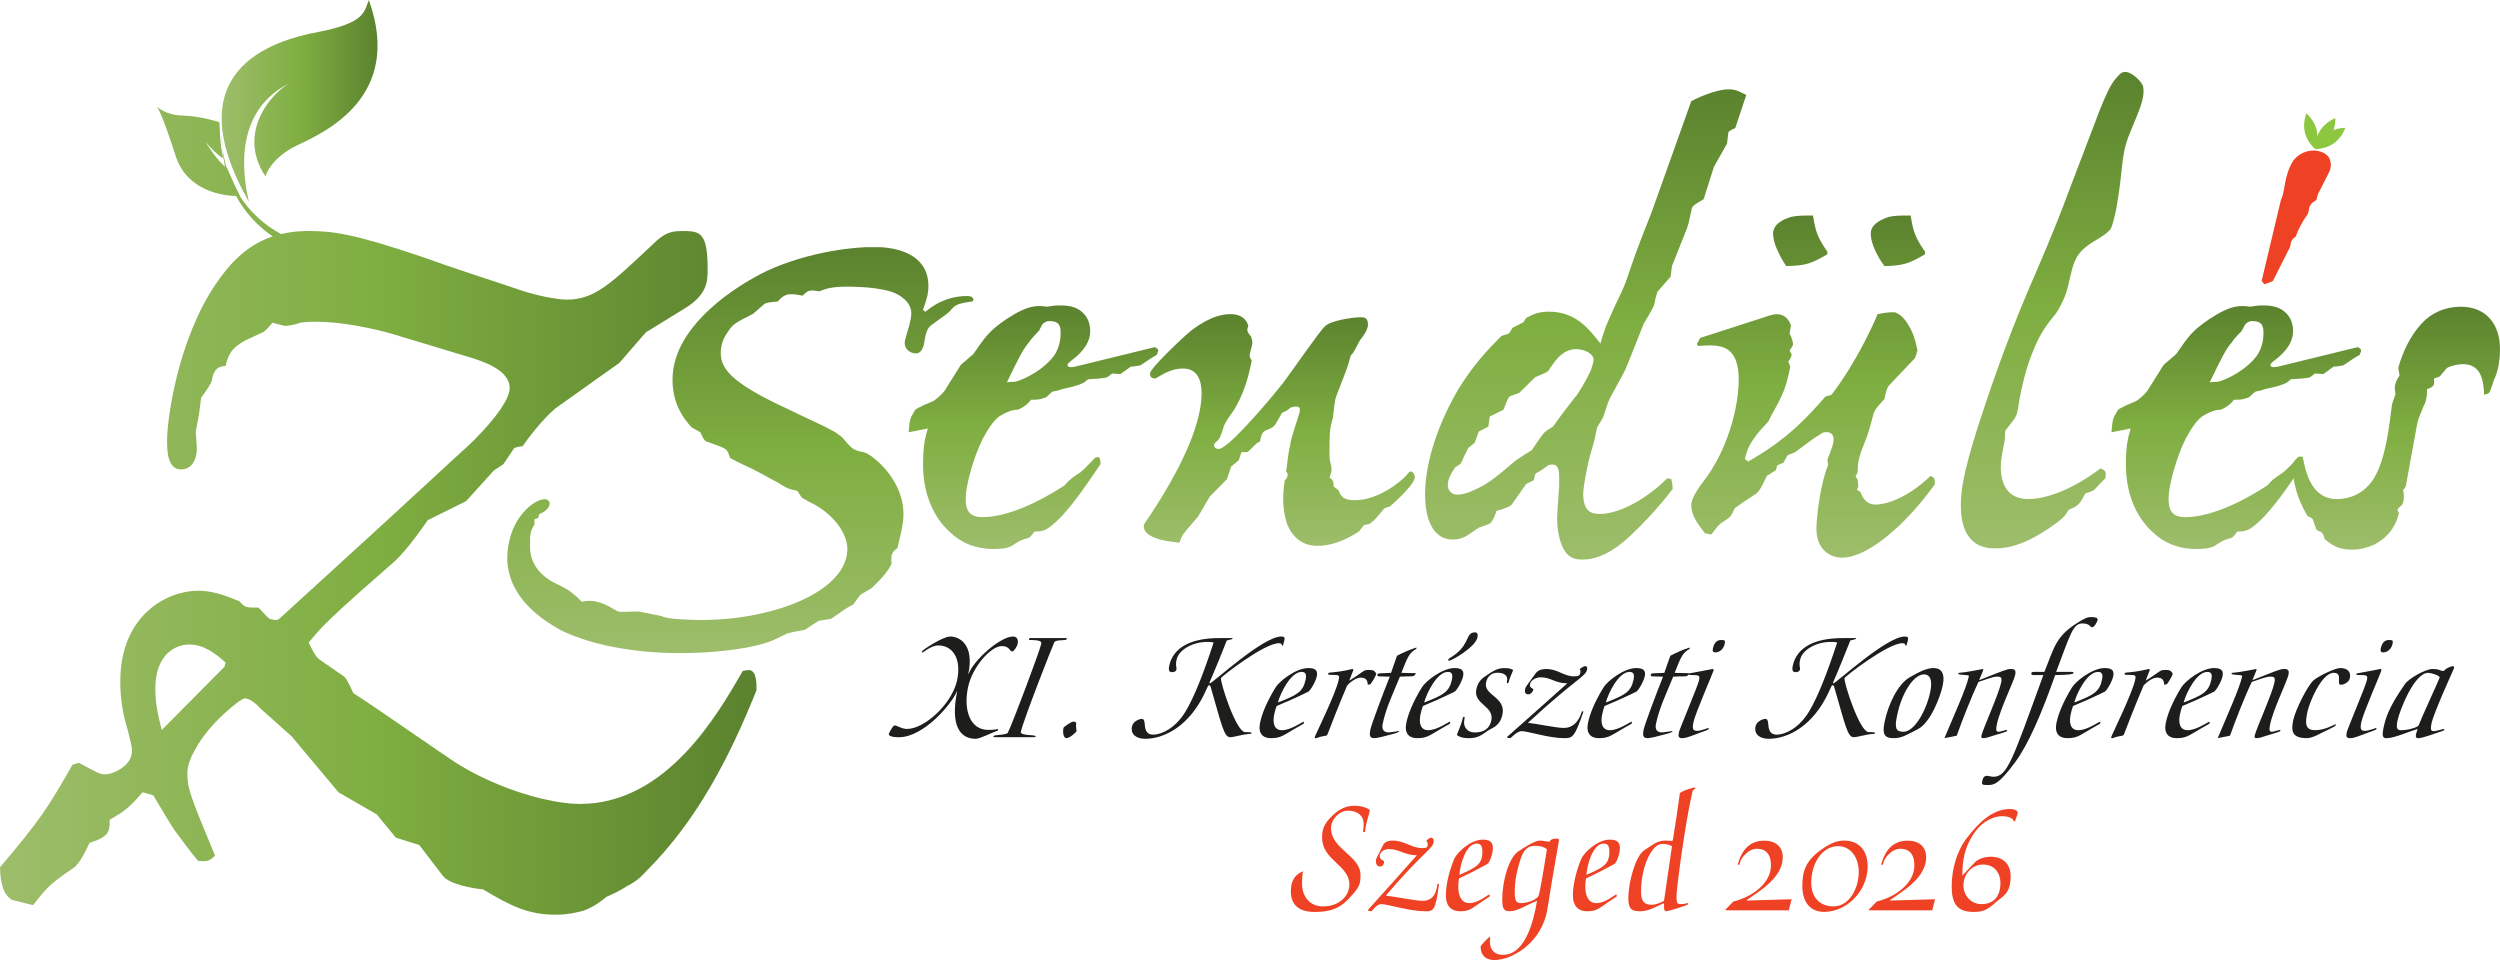
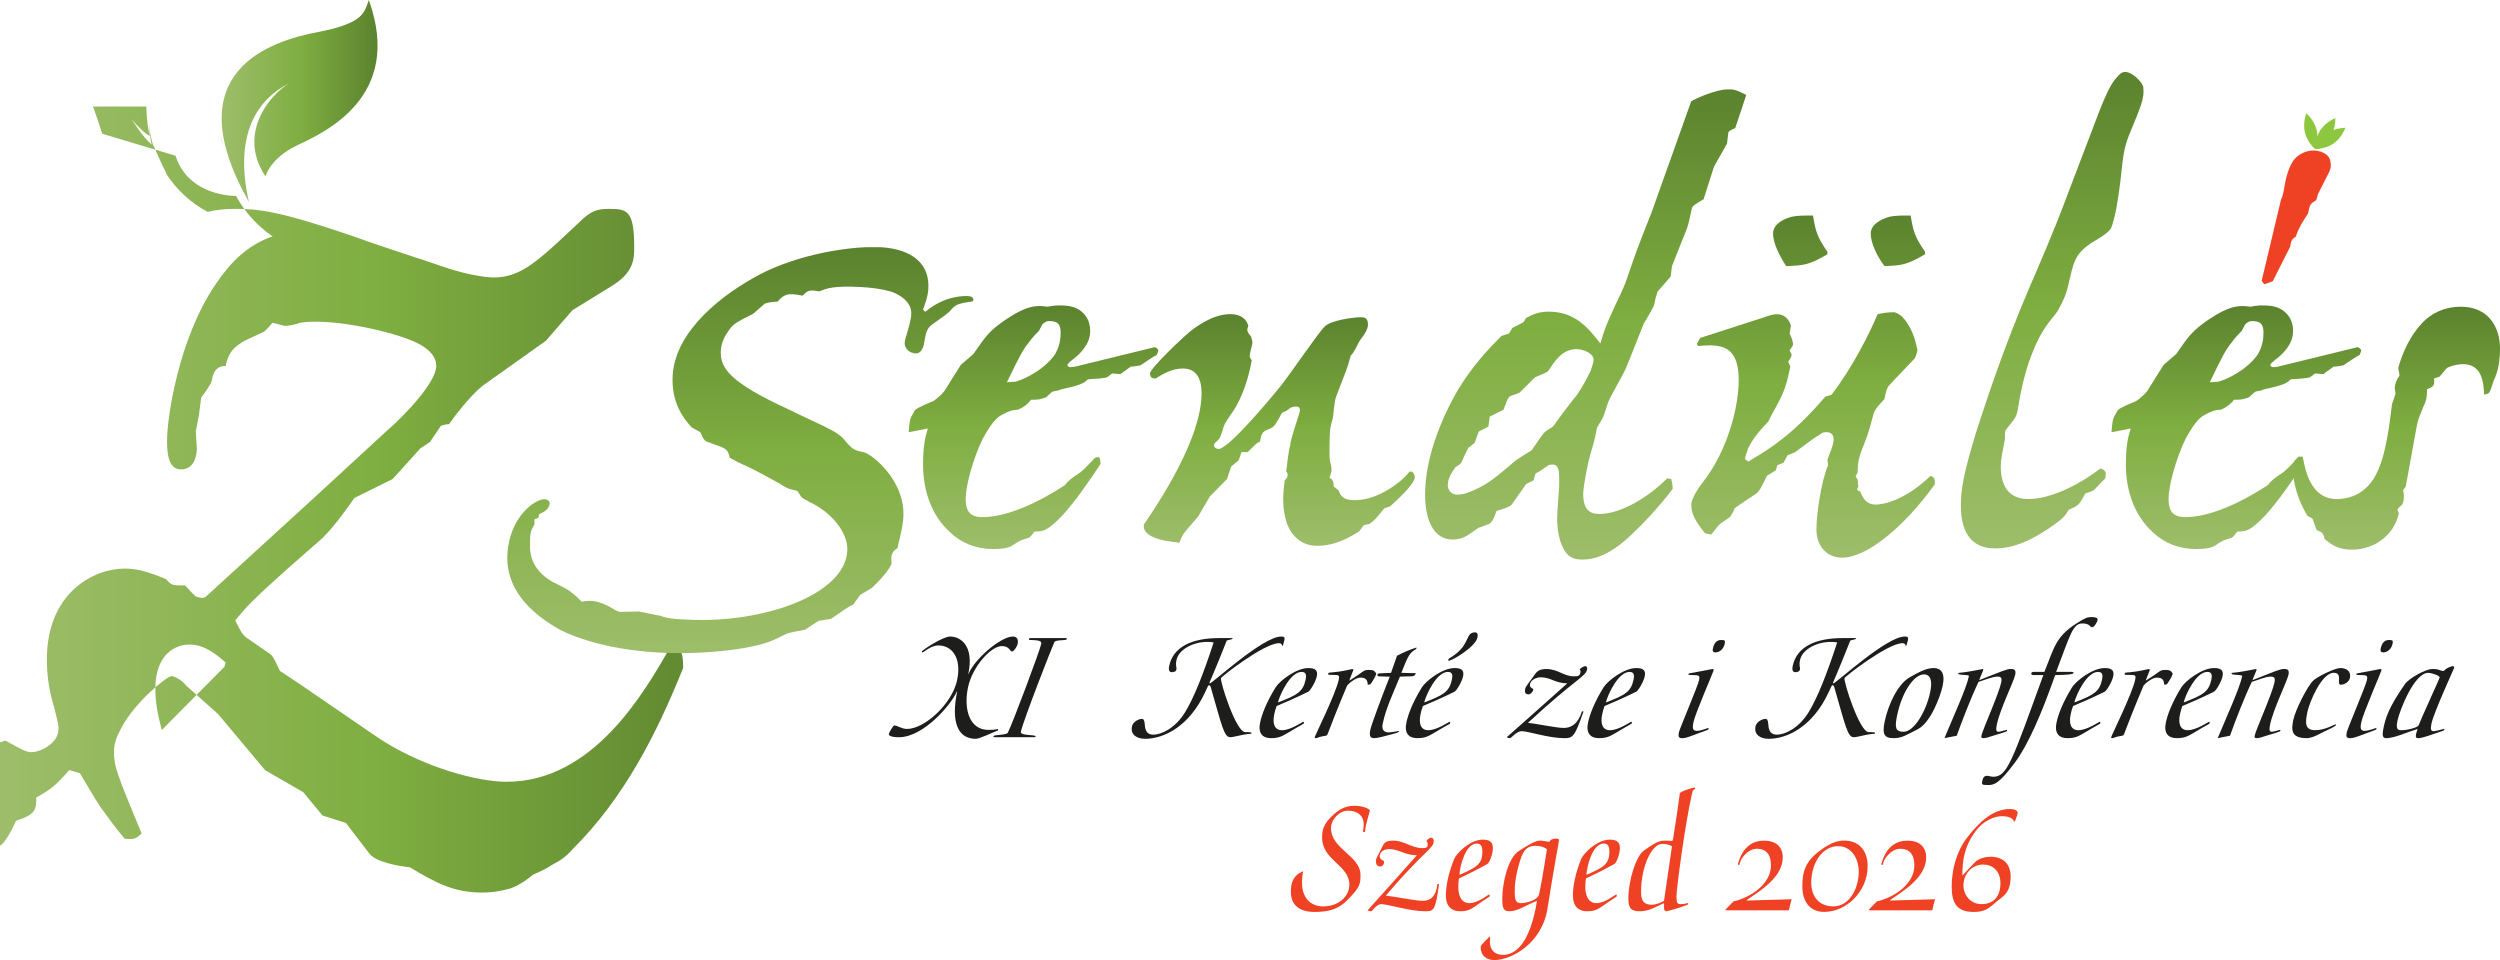
<svg xmlns="http://www.w3.org/2000/svg" xmlns:xlink="http://www.w3.org/1999/xlink" viewBox="0 0 1041.2 399.87">
  <defs>
    <style>.cls-1{fill:none;}.cls-2{fill:url(#linear-gradient-8);}.cls-3{fill:url(#linear-gradient-7);}.cls-4{fill:url(#linear-gradient-5);}.cls-5{fill:url(#linear-gradient-6);}.cls-6{fill:url(#linear-gradient-9);}.cls-7{fill:url(#linear-gradient-4);}.cls-8{fill:url(#linear-gradient-3);}.cls-9{fill:url(#linear-gradient-2);}.cls-10{fill:url(#linear-gradient);}.cls-11{fill:#1d1d1b;}.cls-12{isolation:isolate;}.cls-13{fill:#8dc63f;}.cls-14{clip-path:url(#clippath-11);}.cls-15{clip-path:url(#clippath-16);}.cls-16{clip-path:url(#clippath-10);}.cls-17{clip-path:url(#clippath-15);}.cls-18{clip-path:url(#clippath-13);}.cls-19{clip-path:url(#clippath-14);}.cls-20{clip-path:url(#clippath-12);}.cls-21{mix-blend-mode:multiply;}.cls-22{clip-path:url(#clippath-1);}.cls-23{clip-path:url(#clippath-3);}.cls-24{clip-path:url(#clippath-4);}.cls-25{clip-path:url(#clippath-2);}.cls-26{clip-path:url(#clippath-7);}.cls-27{clip-path:url(#clippath-6);}.cls-28{clip-path:url(#clippath-9);}.cls-29{clip-path:url(#clippath-8);}.cls-30{clip-path:url(#clippath-5);}.cls-31{fill:url(#linear-gradient-10);}.cls-32{fill:url(#linear-gradient-11);}.cls-33{clip-path:url(#clippath);}.cls-34{fill:#ef4123;}</style>
    <clipPath id="clippath">
      <rect class="cls-1" x="959.62" y="47.2" width="5.56" height="14.92" />
    </clipPath>
    <clipPath id="clippath-1">
      <rect class="cls-1" x="959.62" y="47.2" width="5.56" height="14.92" />
    </clipPath>
    <clipPath id="clippath-2">
      <rect class="cls-1" x="964.23" y="49.2" width="8.39" height="12.9" />
    </clipPath>
    <clipPath id="clippath-3">
      <rect class="cls-1" x="964.23" y="49.2" width="8.39" height="12.9" />
    </clipPath>
    <clipPath id="clippath-4">
      <rect class="cls-1" x="964.23" y="53.23" width="12.57" height="8.87" />
    </clipPath>
    <clipPath id="clippath-5">
      <rect class="cls-1" x="964.23" y="53.23" width="12.57" height="8.87" />
    </clipPath>
    <clipPath id="clippath-6">
      <path class="cls-1" d="M92.32,56.57c0,1.53.09,3.05.25,4.55-.03-.67-.06-1.33-.06-2l-.19-2.56Z" />
    </clipPath>
    <linearGradient id="linear-gradient" x1="-969.27" y1="-1833.9" x2="-963.43" y2="-1833.9" gradientTransform="translate(134.8 -21.53) scale(.04 -.04)" gradientUnits="userSpaceOnUse">
      <stop offset="0" stop-color="#9dbd6a" />
      <stop offset=".01" stop-color="#9dbd6a" />
      <stop offset=".5" stop-color="#7fae41" />
      <stop offset="1" stop-color="#5b822e" />
    </linearGradient>
    <clipPath id="clippath-7">
      <path class="cls-1" d="M132.43,13.33c-19.59,3.75-59.72,16.22-28.77,70.73-.97-4.95-9.15-36.03,16.53-49.24-9.47,5.96-20.77,22.04-9.63,38.64,0,0,1.94-7.58,13.21-12.94,11.26-5.34,44.4-20.07,29.84-60.51-1.96,4.95-1.6,9.57-21.19,13.33" />
    </clipPath>
    <linearGradient id="linear-gradient-2" x1="87.99" y1="753.28" x2="93.83" y2="753.28" gradientTransform="translate(-886.61 8422.43) scale(11.13 -11.13)" xlink:href="#linear-gradient" />
    <clipPath id="clippath-8">
-       <path class="cls-1" d="M64.7,286.9c0-14.95,8.86-18.46,14.18-18.46,6.2,0,11.08,3.95,15.06,7.48l-.44,1.75-26.14,26.37c-1.77-7.03-2.66-11.42-2.66-17.13M73.12,64.87c4.79,14.96,20.16,16.63,25.2,16.77,3.67,6.75,8.91,12.51,15.22,16.8-10.06,3.41-17.37,10.48-23.58,19.71-15.95,23.3-20.38,56.69-20.38,65.04,0,3.95,0,12.31,5.76,12.31,6.2,0,6.65-7.04,6.65-8.79l-.45-7.04,1.34-7.03.89-7.03q3.98-5.28,4.42-7.03c.44-2.63,1.33-6.15,5.76-6.15,1.34-6.15,3.55-7.91,7.98-10.55,2.66-1.32,4.87-2.19,7.54-3.51.44,0,2.21-1.75,3.98-3.95,5.32,1.31,4.87,1.31,5.32,1.31.89,0,3.99-.43,6.2-1.31,3.1-.44,4.88-.44,6.65-.44,10.19,0,23.48,2.64,32.35,5.27l30.58,9.23c5.76,1.75,17.72,5.26,17.72,13.18,0,7.03-14.18,21.53-20.38,26.79l-31.02,28.58-44.75,40.86c-.89.44-1.77.44-3.1,0-.88,0-1.33-.44-5.32-4.83-5.32,0-5.76,0-7.97-2.64-7.53-3.08-11.97-4.39-17.29-4.39-12.85,0-32.34,10.11-32.34,37.79,0,4.83.44,11.86,3.1,20.21.89,3.51,1.77,7.03,1.77,8.35,0,3.97-2.22,6.16-4.87,7.92-2.66,1.75-5.32,2.19-6.21,2.19-2.21,0-3.1-.45-11.08-4.84l-2.66.89c-9.75,17.14-13.29,22.85-30.13,42.62,0,3.52.44,5.71.89,7.47.89,3.51,2.22,4.83,3.99,6.15l8.87,2.19c6.2-7.9,7.09-8.79,17.27-15.82,2.22-1.76,4.88-7.03,6.21-10.1,8.42-2.64,8.42-4.84,8.42-9.67,6.2-3.51,7.98-4.83,13.74-11.43l4.44,1.31c3.99,6.6,6.2,10.55,8.86,14.51,2.66,3.51,5.32,7.46,9.75,12.75,3.99.43,4.87,0,7.09-2.19-10.19-24.62-11.52-27.7-11.52-34.29,0-3.06,1.33-6.58,3.1-9.66,5.77-10.98,19.06-21.53,20.83-21.53s4.87,2.19,6.21,3.96l13.29,11.87,19.5,23.29,15.94,9.22,7.98,9.68,9.75,3.08,9.75,12.75c2.66,3.51,11.96,5.27,16.84,5.71,11.53,7.02,19.06,10.55,30.14,10.55,4.86,0,8.85-.88,11.96-1.76,4.43-1.76,7.1-3.95,9.31-5.71,3.1-1.32,5.75-2.63,8.42-4.39,2.66-1.32,5.32-3.08,7.97-6.16,21.27-21.09,35.01-47.89,46.09-75.58,0-8.79-2.22-8.79-5.77-7.91-10.18,17.57-31.46,55.37-67.79,55.37-11.96,0-33.24-5.72-50.96-16.7-6.21-3.95-36.34-25.05-43.43-29.44-.89-1.75-2.66-6.15-3.99-7.02l-10.19-7.04c-1.77-1.32-3.1-4.39-4.44-7.03,2.22-2.64,4.44-5.28,7.1-7.91,7.97-7.9,21.27-19.34,29.24-26.37,5.31-5.26,10.19-12.29,13.29-16.69l15.95-7.9,11.52-12.75,3.99-2.63,4.44-6.59c.44-.45,2.66-.88,3.54-.88,1.77-2.64,8.42-11.42,13.74-15.82l26.58-18.9,11.08-12.75,16.4-10.1c9.3-5.71,9.3-11.42,9.3-16.25,0-15.39-3.1-15.83-10.63-15.83-4.88,0-7.53.88-12.4,5.71-16.84,15.82-23.93,22.85-35.46,22.85-4.44,0-12.85-1.77-18.16-3.51-14.18-4.84-28.36-9.23-41.65-14.08-29.69-10.1-38.12-10.98-48.31-10.98-4.02,0-7.67.46-11.05,1.26-7.03-3.74-12.92-9.2-17.19-15.8.08,0,.13,0,.13,0-2.21-4.31-4.24-8.99-5.35-11.5-.08-.06-.16-.12-.23-.19-.88-2.84-1.48-5.79-1.8-8.82.13,2.84.53,5.6,1.14,8.29-3.53-3.05-6.79-8.12-8.26-10.5,1.73,2.25,5.67,6.17,7.49,6.91-1.49-5.04-1.55-14.95-1.55-14.95,0,0-8.02-2.64-15.29-2.78-7.28-.13-10.76-3.71-10.76-3.71,0,0,2.02,2.51,7.77,20.5" />
+       <path class="cls-1" d="M64.7,286.9c0-14.95,8.86-18.46,14.18-18.46,6.2,0,11.08,3.95,15.06,7.48l-.44,1.75-26.14,26.37c-1.77-7.03-2.66-11.42-2.66-17.13M73.12,64.87c4.79,14.96,20.16,16.63,25.2,16.77,3.67,6.75,8.91,12.51,15.22,16.8-10.06,3.41-17.37,10.48-23.58,19.71-15.95,23.3-20.38,56.69-20.38,65.04,0,3.95,0,12.31,5.76,12.31,6.2,0,6.65-7.04,6.65-8.79l-.45-7.04,1.34-7.03.89-7.03q3.98-5.28,4.42-7.03c.44-2.63,1.33-6.15,5.76-6.15,1.34-6.15,3.55-7.91,7.98-10.55,2.66-1.32,4.87-2.19,7.54-3.51.44,0,2.21-1.75,3.98-3.95,5.32,1.31,4.87,1.31,5.32,1.31.89,0,3.99-.43,6.2-1.31,3.1-.44,4.88-.44,6.65-.44,10.19,0,23.48,2.64,32.35,5.27c5.76,1.75,17.72,5.26,17.72,13.18,0,7.03-14.18,21.53-20.38,26.79l-31.02,28.58-44.75,40.86c-.89.44-1.77.44-3.1,0-.88,0-1.33-.44-5.32-4.83-5.32,0-5.76,0-7.97-2.64-7.53-3.08-11.97-4.39-17.29-4.39-12.85,0-32.34,10.11-32.34,37.79,0,4.83.44,11.86,3.1,20.21.89,3.51,1.77,7.03,1.77,8.35,0,3.97-2.22,6.16-4.87,7.92-2.66,1.75-5.32,2.19-6.21,2.19-2.21,0-3.1-.45-11.08-4.84l-2.66.89c-9.75,17.14-13.29,22.85-30.13,42.62,0,3.52.44,5.71.89,7.47.89,3.51,2.22,4.83,3.99,6.15l8.87,2.19c6.2-7.9,7.09-8.79,17.27-15.82,2.22-1.76,4.88-7.03,6.21-10.1,8.42-2.64,8.42-4.84,8.42-9.67,6.2-3.51,7.98-4.83,13.74-11.43l4.44,1.31c3.99,6.6,6.2,10.55,8.86,14.51,2.66,3.51,5.32,7.46,9.75,12.75,3.99.43,4.87,0,7.09-2.19-10.19-24.62-11.52-27.7-11.52-34.29,0-3.06,1.33-6.58,3.1-9.66,5.77-10.98,19.06-21.53,20.83-21.53s4.87,2.19,6.21,3.96l13.29,11.87,19.5,23.29,15.94,9.22,7.98,9.68,9.75,3.08,9.75,12.75c2.66,3.51,11.96,5.27,16.84,5.71,11.53,7.02,19.06,10.55,30.14,10.55,4.86,0,8.85-.88,11.96-1.76,4.43-1.76,7.1-3.95,9.31-5.71,3.1-1.32,5.75-2.63,8.42-4.39,2.66-1.32,5.32-3.08,7.97-6.16,21.27-21.09,35.01-47.89,46.09-75.58,0-8.79-2.22-8.79-5.77-7.91-10.18,17.57-31.46,55.37-67.79,55.37-11.96,0-33.24-5.72-50.96-16.7-6.21-3.95-36.34-25.05-43.43-29.44-.89-1.75-2.66-6.15-3.99-7.02l-10.19-7.04c-1.77-1.32-3.1-4.39-4.44-7.03,2.22-2.64,4.44-5.28,7.1-7.91,7.97-7.9,21.27-19.34,29.24-26.37,5.31-5.26,10.19-12.29,13.29-16.69l15.95-7.9,11.52-12.75,3.99-2.63,4.44-6.59c.44-.45,2.66-.88,3.54-.88,1.77-2.64,8.42-11.42,13.74-15.82l26.58-18.9,11.08-12.75,16.4-10.1c9.3-5.71,9.3-11.42,9.3-16.25,0-15.39-3.1-15.83-10.63-15.83-4.88,0-7.53.88-12.4,5.71-16.84,15.82-23.93,22.85-35.46,22.85-4.44,0-12.85-1.77-18.16-3.51-14.18-4.84-28.36-9.23-41.65-14.08-29.69-10.1-38.12-10.98-48.31-10.98-4.02,0-7.67.46-11.05,1.26-7.03-3.74-12.92-9.2-17.19-15.8.08,0,.13,0,.13,0-2.21-4.31-4.24-8.99-5.35-11.5-.08-.06-.16-.12-.23-.19-.88-2.84-1.48-5.79-1.8-8.82.13,2.84.53,5.6,1.14,8.29-3.53-3.05-6.79-8.12-8.26-10.5,1.73,2.25,5.67,6.17,7.49,6.91-1.49-5.04-1.55-14.95-1.55-14.95,0,0-8.02-2.64-15.29-2.78-7.28-.13-10.76-3.71-10.76-3.71,0,0,2.02,2.51,7.77,20.5" />
    </clipPath>
    <linearGradient id="linear-gradient-3" x1="89.89" y1="757.78" x2="95.73" y2="757.78" gradientTransform="translate(-4852.85 41120.55) scale(53.98 -53.98)" xlink:href="#linear-gradient" />
    <clipPath id="clippath-9">
      <path class="cls-1" d="M428.54,142.56c1.43-2.09,2.87-3.39,4.3-4.94,0-.26,1.14-2.09,1.14-2.35.86-1.04,2-1.55,2.87-1.55,3.44,0,4.58,1.04,4.86,3.9,0,1.29.29,5.19-2,9.36-2.29,4.16-9.16,9.62-16.62,11.96l-3.72.26c5.16-10.66,6.59-13.52,9.17-16.64M436.27,127.74c-4.01-.52-7.73-1.04-17.19,5.21-7.16,4.94-8.3,6.75-13.74,14.55l-5.15,4.43-6.87,10.93c-1.15,1.56-3.72,3.63-4.58,4.16-1.16.52-7.16,2.87-7.74,3.9-2.29,3.9-2.01,3.64-2.57,9.1l8.01-1.56c-1.14,3.64-2,7.28-2,15.08,0,11.18,3.72,21.33,11.17,28.08,4.59,4.42,10.6,7.03,18.05,7.03,3.44,0,5.73-.26,7.73-1.3,3.15-2.08,3.44-2.34,7.16-3.39.57-.25,1.72-1.81,2.29-2.59,3.44,0,5.15,0,11.46-6.51,5.73-6.24,11.16-14.3,16.04-21.58,0-3.39-.86-3.12-2.3-2.61-.85.79-4.01,4.42-6.01,5.99-4.3,2.85-4.87,3.38-6.59,5.45-11.17,7.3-24.06,13.27-34.37,13.27-6.31,0-6.88-4.16-6.88-7.8,0-5.2,3.16-16.91,7.16-24.97,2.59-4.69,5.16-8.58,8.02-9.88,2.29-1.3,4.3-2.08,6.59-2.08,1.72-.78,4.01-2.08,5.44-4.17,3.15,0,3.44,0,6.3-1.03l2.3-2.09c.57-.51,2.01-.51,2.86-.78,1.14-.79,8.88-1.56,11.46-3.9.57-.79,1.14-.79,2.01-.79l3.72-.26c2.01-.26,2.87-.26,3.44-.77.28-.27,1.72-1.31,1.72-1.31l3.43.26,4.31-3.12c1.43,0,3.72-.51,4-.51,1.16-.78,5.73-3.9,6.88-4.42,0-.27.58-1.3.58-1.81s-1.16-1.56-1.73-1.31l-32.93,8.06c-1.43.26-3.15.53-3.15-.78,0-.52,1.72-1.83,1.72-1.83,3.15-2.33,7.73-6.49,7.73-12.22,0-4.69-2.29-7.28-4.58-8.85-2.87-1.82-6.3-1.82-8.88-1.82-1.44,0-4.02.52-4.3.52" />
    </clipPath>
    <linearGradient id="linear-gradient-4" x1="77.53" y1="748.81" x2="83.37" y2="748.81" gradientTransform="translate(13443.54 1575.99) rotate(-90) scale(17.38 -17.38)" xlink:href="#linear-gradient" />
    <clipPath id="clippath-10">
      <path class="cls-1" d="M495.27,138.4c-3.43,2.85-16.32,15.08-16.32,17.16,0,1.82,1.15,2.08,2.29,2.08,3.16-1.82,6.59-4.16,11.46-4.16,6.31,0,7.73,5.46,7.73,10.14,0,4.94-1.14,10.14-2.86,15.34-5.15,15.34-15.47,31.21-21.2,39.53v.08c0,.57.01,1.75.29,2,1.42,3.38,7.73,4.69,12.6,5.21l2,.25c.29-1.03.57-1.81,1.15-2.85.57-1.04,1.14-1.82,6.59-8.07l4.87-8.32,7.16-7.29,1.72-5.2,3.15-2.6,1.15-3.39h2.57c3.44-3.38,3.73-3.89,5.16-4.42.29-1.81.57-2.85,1.14-3.64s1.43-1.05,3.15-1.82c1.72-.78,2-1.3,4.87-6.5,1.72-.78,2.01-.78,3.44-2.08.58-.26,1.43-.53,2.29-.53,1.72,0,1.72.79,1.72,1.82,0,.78-4.3,12.74-4.01,14.31-.86,2.33-1.43,9.61-1.72,10.92,1.14,1.04.57,2.86-.58,3.64-.86,6.24-1.14,11.44.86,17.95,2.01,5.2,6.01,9.36,12.61,9.36,7.73,0,13.74-3.64,17.47-5.98l2-2.6,2.29-.52c2.29-1.57,2.58-2.08,6.02-6.24.29-.53,2.01-.79,2.59-1.05,3.14-2.85,10.31-9.35,10.31-12.22,0-.78-.58-2.34-1.72-2.34-.58,0-1.15.78-1.72,1.56-2.29,2.6-11.74,10.4-21.48,10.4-3.44,0-4.87-.78-6.02-2.34l-.85-1.82-2.01-1.56c0-.78,0-1.56-.28-2.08,0-.52-.58-1.04-1.43-1.56.57-1.55.85-2.85.85-3.12s0-1.82-.57-3.39c-.29-1.03-.29-2.86-.29-3.9,0-5.71,0-9.62.85-12.47l.58-2.09c.28-2.08.58-7.03,1.43-9.1,4.01-10.4,4.59-11.44,6.02-16.9,1.43-1.04,2.58-4.42,4-6.51.57-.77,3.15-3.89,3.15-6.24,0-3.12-1.72-3.12-3.15-3.12-2.86,0-12.59,1.3-14.89,3.9-2.29,2.08-14.61,20.02-17.47,23.67-4.3,5.45-15.75,18.97-22.34,24.7-2.01,1.55-3.44,2.6-4.3,2.6-1.14,0-2-.78-2-1.56,0-.27.28-.53.28-.79,1.14-1.04,1.72-1.56,2.29-2.6.27-.78.85-2.08,1.43-4.17.28-1.3,2.58-4.67,3.73-6.23,4.57-6.76,6.87-15.34,8.01-21.59-.86-1.03-.86-1.55-.86-2.07,0-.79,1.15-4.42,1.15-5.21s-.57-2.35-.57-2.6c-2-2.33-1.72-2.85-1.15-4.42-.57-2.33-2.57-4.93-7.44-4.93-7.74,0-14.89,5.72-17.19,7.53" />
    </clipPath>
    <linearGradient id="linear-gradient-5" x1="76.84" y1="742.99" x2="82.68" y2="742.99" gradientTransform="translate(12815.14 1497.66) rotate(-90) scale(16.53 -16.53)" xlink:href="#linear-gradient" />
    <clipPath id="clippath-11">
      <path class="cls-1" d="M602.97,202.11c0-2.85,1.72-5.45,3.15-7.54.86-.51,2.29-1.29,2.58-2.08l1.14-2.6,1.72-3.38,2.59-2.07,1.71-4.69,4.01-2.08.57-4.16,5.73-2.87c1.44-3.89,1.72-4.42,2.29-5.19.29-.53.86-.53,4.3-1.83l6.58-6.51c4.3-1.8,4.87-2.07,5.45-2.59.57-.78,2.58-3.9,3.15-4.43,1.15-1.29,3.72-4.67,8.59-4.67,3.15,0,7.17,1.82,7.17,4.42,0,1.04-.58,2.6-1.16,4.42-2.01,4.42-5.43,10.14-6.58,11.19-4.87,6.23-5.45,7.02-9.17,12.22-2.57,1.55-2.87,1.82-3.72,2.6-.57.51-3.43,4.68-5.16,7.28-2.29,1.31-6.58,4.17-6.58,4.17-9.74,8.32-12.32,10.39-19.48,13.26-.57.26-2.87,1.04-4.87,1.04-2.87,0-4.01-2.33-4.01-3.9M704.36,42.18l-16.61,46.55c-6.02,15.07-6.59,16.9-10.6,28.6-.86,2.33-3.15,7.28-4.58,10.14-3.73,8.05-4.59,10.4-6.02,15.6-4.59-5.72-10.03-13.27-21.48-13.27-4.58,0-6.88,1.3-9.45,2.6l-1.14,1.81-4.59,2.35-1.44,2.33-3.15,1.04c-5.73,5.72-12.02,12.48-18.04,22.36-7.73,13.27-13.74,29.39-13.74,43.69,0,10.41,3.43,18.73,11.45,18.73,4.01,0,5.73-1.3,10.88-4.94.29,0,2.87-1.03,4.3-1.55,1.44-.53,2.58-3.91,3.15-5.47,2-.52,5.44-1.56,6.3-2.6l6.01-8.57,3.15-1.56c0-.27.58-2.6.87-2.87,2-1.03,2.29-1.3,4.87-3.12.57-.53,1.44-.53,2.29-.53,2.3,0,2.58,2.87,2.58,5.21v3.64c-.28,4.42-.86,11.7-.86,13.78,0,.78,0,8.32,3.15,13.27,2.29,3.64,5.45,3.64,7.73,3.64,9.45,0,18.05-8.32,21.2-11.45,2.29-2.07,9.73-9.61,16.04-17.93,0-2.08-.29-2.6-.58-4.17l-1.72-.26c-7.16,7.28-18.9,14.82-28.07,14.82-2.87,0-6.88-.52-6.88-8.33,0-3.64,2.29-14.29,2.87-16.12,1.44-4.94,1.72-5.46,2.87-11.44,0,0,1.43-2.6,2.29-3.9.29-.26,2-5.73,2.29-6.51.58-2.07,6.87-12.47,7.74-15.08,1.14-2.6,6.01-15.07,7.16-17.94.57-.78,3.43-5.73,4.01-7.02.28-.26.57-1.83.86-3.38l.86-2.86,5.45-6.25.57-4.41,6.3-15.86c.57-1.31,1.72-7.03,2.01-8.33.57-1.03.86-1.29,4.87-3.64l4.3-13.52,5.44-9.64.57-4.67c.29-.78,1.73-1.3,2.87-1.82l4.58-13.78c-3.72-1.83-4.58-2.34-7.45-2.34-5.15,0-13.17,3.64-15.46,4.94" />
    </clipPath>
    <linearGradient id="linear-gradient-6" x1="84.48" y1="749.61" x2="90.32" y2="749.61" gradientTransform="translate(25812.91 3067.72) rotate(-90) scale(33.55 -33.55)" xlink:href="#linear-gradient" />
    <clipPath id="clippath-12">
      <path class="cls-1" d="M781.98,130.86c-3.15,7.53-10.31,22.09-19.19,33.54l-2.57.78c-8.31,9.62-16.32,17.7-29.5,25.49l-2.57,1.56-1.43-1.04c0-.53.85-3.12,1.43-4.69,1.42-2.87,3.15-5.2,5.43-7.81l2.87-3.11,1.72-3.39c4.58-8.06,5.73-10.92,7.45-19.5l-.86-2.08c.57-.78,1.43-2.08,1.43-2.86q0-.27-.86-1.81c1.15-1.56,1.43-2.08,1.43-2.6s-.28-2.35-1.43-4.43l.58-3.38c-.58-1.3-1.72-4.67-6.01-4.67-1.44,0-3.74.77-5.16,1.29l-26.63,8.58-1.43,2.6.57.78c3.16-.26,6.58-.51,9.45.26,4.29,1.04,7.44,4.69,7.44,13.78,0,4.68-.86,12.48-3.72,21.05-2.29,7.03-5.73,14.57-11.17,21.59-.86,1.04-4.87,6.51-4.87,9.36,0,4.16,2.01,7.28,5.73,11.96l2.58.52c.57-.52,2.58-3.64,4.02-4.67,2-1.31,3.15-2.09,4-2.87.57-1.04,1.14-1.82,1.72-3.38,2-1.56,7.73-5.21,9.17-6.24.86-.78,1.44-1.3,4.28-7.28l3.73-2.33.58-2.08,2.57-1.04,1.72-3.12,3.15-1.3c6.02-4.42,8.6-6.5,10.31-7.28,1.14-1.04,1.72-1.04,2.86-1.04,1.72,0,2.87,1.04,2.87,2.87s-.29,2.6-2.58,8.58l.29,2.33c-3.15,7.28-4.87,21.33-4.87,26.52,0,8.59,5.72,11.96,10.6,11.96,11.16,0,25.2-14.03,31.22-21.06,3.15-3.64,5.43-6.76,7.44-9.36.29-2.87-.57-3.12-1.72-3.65-10.31,9.89-19.2,11.96-22.91,11.96-4.01,0-5.45-3.11-6.3-5.2l-1.44-1.04.56-1.29-.27-2.87-.86-1.29.86-1.82c0-3.38.27-5.99,2.57-11.45,1.72-4.42,2-5.19,4.01-12.74.29-1.82,3.15-4.69,4.58-6.24.58-3.38,1.15-4.68,1.73-5.46.85-1.03,8.87-9.36,10.59-11.18.58-.26,1.16-2.86,1.44-3.64-.86-3.65-1.44-7.28-4.87-12.23-2-2.61-2.87-2.85-4.58-3.65-3.44,0-4.3.26-7.16.79M746.18,90.28c-3.72,1.04-7.73,3.13-7.73,7.03s2.57,9.09,5.45,13.52c7.45-.27,9.74-.53,17.18-4.94v-1.04c-4.3-6.25-4.87-8.33-6.01-15.09-4.3,0-6.3,0-8.88.52M786.86,90.28c-3.44,1.04-7.74,3.13-7.74,7.03s2.59,9.36,5.73,13.52c7.17-.27,9.45-.53,16.9-4.94v-1.04c-4.3-6.25-4.86-8.33-6.01-15.09-4.3,0-6.3,0-8.88.52" />
    </clipPath>
    <linearGradient id="linear-gradient-7" x1="81.63" y1="741.66" x2="87.46" y2="741.66" gradientTransform="translate(18865.22 2225.49) rotate(-90) scale(24.42 -24.42)" xlink:href="#linear-gradient" />
    <clipPath id="clippath-13">
      <path class="cls-1" d="M881.09,32.82c-2,2.33-4.02,6.49-6.87,13.77l-12.89,33.81c-5.44,14.83-12.6,31.22-15.75,38.5-11.17,26-18.05,47.33-22.05,59.55-6.3,20.03-6.87,26.53-6.87,32.24,0,9.62,3.44,17.7,14.03,17.7,7.73,0,14.32-2.85,22.63-8.33,6.02-4.16,6.59-4.94,8.31-7.8,4.01-1.57,4.58-2.34,6.87-6.76,2.58-.78,2.87-1.04,3.44-1.3l.57-.52c1.14-1.3,3.73-3.91,4.3-4.42.57-2.86,0-3.38-2-4.17-12.03,9.11-22.92,12.75-30.07,12.75-8.88,0-11.46-6.51-11.46-13.53,0-2.85.57-5.21,1.72-11.43,0-.79,0-3.39.28-3.66,3.72-4.93,4.59-5.19,5.16-9.09,1.73-10.93,4.02-18.47,6.3-23.93,2.3-5.73,4.59-9.62,8.02-13.78,2.29-2.6,2.87-4.16,3.72-5.72.86-1.83,2.01-3.9,2.87-7.8,2.29-9.37,2.29-13.27,10.88-18.47,1.72-1.04,5.44-3.12,6.87-5.2.85-1.56,2-6.77,2.29-8.33,3.15-17.68,1.72-21.59,5.44-30.95,4.3-10.66,6.58-14.82,5.73-20.02-.86-2.35-4.58-5.72-7.16-5.98-1.72,0-2.29.52-4.3,2.87" />
    </clipPath>
    <linearGradient id="linear-gradient-8" x1="84.69" y1="745.03" x2="90.53" y2="745.03" gradientTransform="translate(26185.93 3108) rotate(-90) scale(34 -34)" xlink:href="#linear-gradient" />
    <clipPath id="clippath-14">
      <path class="cls-1" d="M929.5,142.56c1.43-2.09,2.87-3.39,4.29-4.94,0-.26,1.16-2.09,1.16-2.35.85-1.04,2-1.55,2.85-1.55,3.44,0,4.59,1.04,4.87,3.9,0,1.29.29,5.19-2,9.36-2.3,4.16-9.16,9.62-16.62,11.96l-3.72.26c5.15-10.66,6.58-13.52,9.17-16.64M937.23,127.74c-4.02-.52-7.73-1.04-17.18,5.21-7.17,4.94-8.31,6.75-13.75,14.55l-5.16,4.43-6.87,10.93c-1.15,1.56-3.72,3.63-4.58,4.16-1.15.52-7.17,2.87-7.74,3.9-2.29,3.9-2.01,3.64-2.57,9.1l8.01-1.56c-1.14,3.64-2,7.28-2,15.08,0,11.18,3.72,21.33,11.17,28.08,4.58,4.42,10.59,7.03,18.05,7.03,3.43,0,5.73-.26,7.73-1.3,3.15-2.08,3.44-2.34,7.17-3.39.57-.25,1.72-1.81,2.29-2.59,3.44,0,5.16,0,11.46-6.51,5.72-6.24,11.17-14.3,16.04-21.58,0-3.39-.86-3.12-2.3-2.61-.86.79-4,4.42-6.01,5.99-4.3,2.85-4.87,3.38-6.58,5.45-11.18,7.3-24.06,13.27-34.37,13.27-6.31,0-6.87-4.16-6.87-7.8,0-5.2,3.15-16.91,7.16-24.97,2.58-4.69,5.16-8.58,8.02-9.88,2.29-1.3,4.3-2.08,6.59-2.08,1.72-.78,4.01-2.08,5.44-4.17,3.15,0,3.43,0,6.3-1.03l2.29-2.09c.58-.51,2.01-.51,2.86-.78,1.15-.79,8.88-1.56,11.46-3.9.57-.79,1.15-.79,2-.79l3.72-.26c2.01-.26,2.86-.26,3.43-.77.3-.27,1.73-1.31,1.73-1.31l3.44.26,4.3-3.12c1.44,0,3.72-.51,4.02-.51,1.14-.78,5.73-3.9,6.88-4.42,0-.27.57-1.3.57-1.81s-1.14-1.56-1.71-1.31l-32.94,8.06c-1.43.26-3.15.53-3.15-.78,0-.52,1.72-1.83,1.72-1.83,3.15-2.33,7.73-6.49,7.73-12.22,0-4.69-2.29-7.28-4.59-8.85-2.87-1.82-6.3-1.82-8.88-1.82-1.42,0-4.01.52-4.29.52" />
    </clipPath>
    <linearGradient id="linear-gradient-9" x1="77.53" y1="724.92" x2="83.37" y2="724.92" gradientTransform="translate(13529.38 1575.99) rotate(-90) scale(17.38 -17.38)" xlink:href="#linear-gradient" />
    <clipPath id="clippath-15">
      <path class="cls-1" d="M1008.55,134.76c-4.59,4.94-7.74,11.44-9.74,18.47l.57,3.12c-1.15,1.56-2,3.64-2,5.21,0,.78.28,1.82.28,2.6l-1.43,4.16c-1.14,9.36-2.57,20.29-5.73,27.31-4.58,11.19-13.75,12.23-17.18,12.23-11.17,0-13.17-12.23-14.33-17.68h-1.72l-1.72,1.82c-.55,2.26-.57,2.82-.57,3.8v.12c0,.89.05,8.9,6.02,18.96.57.26,2.29,1.04,2.29,1.56.57,1.56,1.42,4.43,1.72,4.43,2.01.76,2.58,1.03,3.15,3.63,2.87,2.35,5.45,4.42,11.46,4.42,3.15,0,6.3-.78,9.16-2.08,7.45-3.9,9.45-9.63,10.31-13.01,0-.26-.58-1.04-.58-1.56,0-.26,1.15-1.57,1.73-1.82,1.43-1.82.86-5.73.57-6.24l1.14-1.56,4.59-25.24c.57-2.85.85-3.37,2.87-8.32.84-1.56,1.42-3.12,1.42-7.02,2.87-1.04,3.15-1.56,2.87-4.42l2.29-.77c.57-.53,2.58-3.12,3.15-3.65,2.57-1.3,5.45-1.56,6.59-1.56,8.02,0,8.6,7.53,8.88,12.74,1.14-.26,1.71-.52,2-.78.57-.52,1.72-4.42,2.01-5.2,2.01-4.16,2.58-8.84,2.58-13.26,0-9.37-5.15-17.43-16.33-17.43-6.58,0-12.3,2.6-16.32,7.02" />
    </clipPath>
    <linearGradient id="linear-gradient-10" x1="77.48" y1="721.63" x2="83.32" y2="721.63" gradientTransform="translate(13506.66 1571.9) rotate(-90) scale(17.33 -17.33)" xlink:href="#linear-gradient" />
    <clipPath id="clippath-16">
      <path class="cls-1" d="M316.38,114.35c-14.77,7.77-35.11,22.98-36.23,42.03-.69,11.65,5.04,18.56,7.93,21.62l3.62,2.04c.32.54,1.17,3.23,2.5,3.83,4,1.52,6.35,2.17,7.67,3.02,1.31.86,1.59,1.94,2.16,3.83l3.3,1.75,6.3,2.97,10.91,5.84c.65.56,3.62,2.29,4.3,2.32.66.31,3.02.68,3.35.96.95,1.38,1.24,2.18,1.89,2.75.65.55,1.66.86,2.97,1.73,8.63,3.87,16.3,12.47,15.84,20.41-1.1,18.52-35.53,30.11-65.79,28.64-3.06-.15-8.51-.15-12.17-1.65-.68-.04-8.42-1.74-8.76-1.75,0,0-7.51.16-7.85.15-1.02-.05-2.33-.91-3.32-1.5-3.29-2.01-6.65-2.98-8.68-3.08-.68-.03-2.04-.09-4.11.34-1.58-1.94-5.5-5.05-6.5-5.37-.65-.56-4.64-2.34-5.63-2.92-6.59-3.78-9.68-9.23-9.31-15.58.05-.81-.15-3.19.3-5.03.03-.53,1.19-2.87,1.56-3.39.03-.52-.22-2.13.13-2.11l1.38-.46.44-1.58c2.1-.96,4.22-2.18,4.36-4.56.05-.79-.92-1.64-1.94-1.69-4.08-.2-14.75,7.24-15.68,22.85-.59,10.06,4.18,21.7,22,31.59,11.26,5.59,26.76,8.74,41.72,9.46,19.71.96,40.67-1.73,48.42-5.86,1.41-.73,3.15-1.44,4.57-2.18.69-.23,4.83-1.09,7.24-1.5l5.67-3.71,5.16-.81c6.4-4.46,7.11-4.97,9.22-5.92l2.97-4.1c.36-.25,4.24-2.45,4.95-2.94.02-.26,5.75-5.03,8.09-9.96-.22-2.14-.14-3.46.25-4.24.4-1.04,1.12-1.53,2.19-2.28.92-4.2,2.22-8.65,2.46-12.89.89-15.08-12.77-26.1-16.47-27.08-3.7-.71-4.71-1.02-7.88-4.89-1.27-1.65-1.94-1.95-3.9-3.37l-4.95-2.64c-2-.89-12.61-5.92-14.93-7.09-23.9-10.99-28.31-17.04-27.89-24.18.15-2.65.99-5.26,2.84-7.83,2.26-3.61,3.65-4.07,10.69-7.7l4.31-3.78c.75-1.02,4.5-1.1,5.88-1.3,1.09-1.28,2.18-2.29,3.57-2.75,1.38-.47,3.43-.36,6.79.33,2.19-2.28,2.88-2.52,6.93-1.79,3.5-1.42,6.28-2.35,17.15-1.81,4.08.2,8.49.68,12.85,1.95,3.67,1.24,8.6,4.39,8.3,9.43-.01.27-.09,1.58-.53,3.15-.08,1.33-2.12,7.07-2.19,8.39-.19,3.18,2.45,4.63,4.49,4.73,3.06.15,3.66-4.32,3.69-4.86.58-3.95,1.36-5.51,2.43-6.51,1.08-1.02,7.12-4.97,8.21-6.24,2.19-2.55,2.57-3.06,9.45-4.05l.39-.78c-.3-.81-.61-1.35-2.31-1.44-1.02-.05-9.52-.47-17.77,6.56l-.98-.85c2.03-5.47,2.14-7.32,2.22-8.65.76-12.7-9.9-16.93-20.11-17.43-.81-.04-1.69-.06-2.63-.06-11.22,0-30.93,2.92-47.48,11.42" />
    </clipPath>
    <linearGradient id="linear-gradient-11" x1="82.15" y1="757.69" x2="87.99" y2="757.69" gradientTransform="translate(22261.67 2652.27) rotate(-90) scale(28.97 -28.97)" xlink:href="#linear-gradient" />
  </defs>
  <g class="cls-12">
    <g id="Layer_2">
      <g id="Layer_1-2">
        <g class="cls-21">
          <g class="cls-33">
            <g class="cls-22">
              <path class="cls-13" d="M964.84,54.06c1.02,4.11-.58,8.07-.58,8.07,0,0-3.27-2.73-4.3-6.87-1.02-4.11.59-8.05.59-8.05,0,0,3.26,2.74,4.29,6.86" />
            </g>
          </g>
        </g>
        <g class="cls-21">
          <g class="cls-25">
            <g class="cls-23">
              <path class="cls-13" d="M970.54,57.02c-2.32,3.55-6.3,5.08-6.3,5.08,0,0-.23-4.25,2.08-7.82,2.32-3.57,6.3-5.08,6.3-5.08,0,0,.23,4.25-2.08,7.82" />
            </g>
          </g>
        </g>
        <g class="cls-21">
          <g class="cls-24">
            <g class="cls-30">
              <path class="cls-13" d="M971.96,59.72c-3.47,2.44-7.73,2.38-7.73,2.38,0,0,1.37-4.04,4.84-6.49,3.46-2.45,7.73-2.38,7.73-2.38,0,0-1.37,4.03-4.84,6.48" />
            </g>
          </g>
        </g>
        <path class="cls-34" d="M965.34,80.97l-.64,2.39c-2.77,1.65-2.67,1.91-3.45,5.57q-3.99,5.79-5.04,9.55c-1.96,1.34-2.02,1.98-2.4,4.26l-7.24,14.36-3.51,1.3-1.13-1.41,8.02-33.67c.85-1.86.91-2.48,1.83-7.43.68-3.93,2.45-8.28,4.03-9.78,1.49-1.78,3.64-2.59,4.18-2.78,4.58-1.7,9.29.22,10.29,2.92.2.54,1.1,2.96-.36,5.65l-4.6,9.08Z" />
        <g class="cls-27">
          <rect class="cls-10" x="92.32" y="56.57" width=".25" height="4.55" />
        </g>
        <g class="cls-26">
          <rect class="cls-9" x="72.71" width="95.47" height="84.06" />
        </g>
        <g class="cls-29">
          <rect class="cls-8" x="0" y="44.38" width="315.06" height="336.56" />
        </g>
        <g class="cls-28">
          <rect class="cls-7" x="378.41" y="126.7" width="103.97" height="101.94" />
        </g>
        <g class="cls-16">
          <rect class="cls-4" x="476.37" y="130.86" width="112.85" height="96.48" />
        </g>
        <g class="cls-14">
          <rect class="cls-5" x="593.52" y="37.23" width="133.75" height="195.83" />
        </g>
        <g class="cls-20">
          <rect class="cls-3" x="704.36" y="89.77" width="101.68" height="142.51" />
        </g>
        <g class="cls-18">
          <rect class="cls-2" x="816.65" y="29.95" width="76.75" height="198.43" />
        </g>
        <g class="cls-19">
          <rect class="cls-6" x="879.38" y="126.7" width="103.96" height="101.94" />
        </g>
        <g class="cls-17">
          <rect class="cls-31" x="954.99" y="127.74" width="86.21" height="101.16" />
        </g>
        <g class="cls-15">
          <rect class="cls-32" x="210.72" y="102.94" width="194.71" height="169.87" />
        </g>
        <path class="cls-11" d="M415.6,304.25c-2,.66-7.49,3.45-9.22,3.45-7.3,0-10.42-6.64-7.75-19.71h-.13c-2.07,5.11-13.75,19.05-24.1,19.05-3.19,0-4.37-.66-4.22-1.39.15-.73,1.87-3.52,2.26-3.52,1.39,0,2.95,1.46,5.33,1.46,7.3,0,18.79-10.49,20.85-20.31,1.98-9.42-2.21-14.47-7.78-14.47-3.25,0-6.05,2.92-6.72,2.92-.13,0-.24-.13-.17-.46.08-.4,8.59-6.17,11.78-6.17,4.11,0,10.07,3.58,7.56,15.53h.13c2.13-5.71,13.14-15.53,18.45-15.53,1.53,0,2.37,1.06,1.95,3.05-.26,1.26-1.6,3.19-2.33,3.19-.93,0-.99-2.26-4.24-2.26-4.65,0-12.32,8.76-14.08,17.12-1.95,9.29.65,17.79,8.48,17.79,1.46,0,2.73-.07,4.06-.4l-.14.66Z" />
        <path class="cls-11" d="M443.98,265.75c.33,0,.37.13.31.4-.18.86-4.53.07-5.19,1.33-.53.93-12.91,32.45-13.93,37.3-.24,1.13,2.32,1.26,4.74,1.46,1.9.13,1.76.8.5.8h-15.86c-1.19,0-1.06-.66.17-.8,2.64-.27,4.68-.46,5-1.06,2-3.85,13.31-34.05,13.92-36.97.21-.99-.25-1.66-4.76-1.66-.33,0-.37-.13-.31-.4.06-.26.15-.4.61-.4h14.8Z" />
-         <path class="cls-11" d="M442.92,303.12c.07-.33,3.2-2.59,4.06-2.59.66,0,1.32.33,1.24.73-.25,1.2.21,2.79.12,3.25-.08.4-2.74,2.92-4.26,2.92-.93,0-1.65-1.92-1.15-4.31Z" />
        <path class="cls-11" d="M513.4,265.75c-.15.73-1.6.66-2.47,1-5.52,14-7.11,17.12-7.2,17.59-.04.2.01.27.14.27,1.06,0,22.07-19.51,29.71-19.51,1.33,0,1.59.33,1.33,1.59-.15.73-.42,1.39-.58,2.12l-.31.2c-.15-.86-.63-1.13-1.36-1.13-6.17,0-24.02,13.94-24.15,14.53-.36,1.73,6.3,22.5,10.08,22.5,2.32,0,2.69.13,2.64.4-.07.33-.28.4-1,.33-3.32.33-6.2,1.39-7.92,1.39-2.52,0-3.51-5.11-7.78-19.84-.42-1.46-.42-1.79-1.02-1.79-.27,0-.47.33-1.61,2.92-6.55,14.14-17.07,19.38-24.97,19.38-3.38,0-6.22-1.66-5.48-5.18.47-2.26,3.39-3.19,4.17-3.12.65.07,1.03.46,1.16,2.39.18,2.92,1.25,4.18,3.57,4.18,3.32,0,9.18-2.65,13.35-9.56,3.58-5.97,7.3-15.2,11.75-28.8-.42-.2-1.6-.27-2.6-.27-6.11,0-11.96,3.25-12.85,7.5-.56,2.65.16,3.05-.04,3.98s-1.1,1.13-1.9,1.13c-.93,0-1.53-.6-1.12-2.59,1.66-7.9,9.34-11.61,20.82-11.61h5.64Z" />
        <path class="cls-11" d="M533.97,304.11c3.65,0,8.43-3.52,8.97-3.52.2,0,.14.26.03.8-8.63,4.78-9.03,6.04-13.68,6.04-3.45,0-5.41-2.06-4.49-6.44.71-3.38,2.55-8.36,6.47-14.73,1.6-2.59,8.45-8.03,13.63-8.03,3.18,0,4,1.2,3.52,3.45-.46,2.19-2.65,5.97-3.61,6.44-5.76,2.79-9.41,4.38-13.12,5.91-.45,1.2-.77,2.39-1,3.52-.68,3.25-.25,6.57,3.27,6.57ZM532.21,292.57c7.94-3.05,10.47-4.38,11.55-9.49.35-1.66.35-3.25-1.64-3.25-4.64,0-8.93,9.03-9.9,12.74Z" />
        <path class="cls-11" d="M569.65,285.2c-.1-2.06-.83-2.99-3.09-2.99-2.12,0-5.31,2.85-5.57,3.45-3.12,7.3-7.53,18.52-7.92,19.71-.37,1.13-.61,1-2.12,1.26-1.93.33-2.42.8-2.75.8-.46,0-.72-.07-.65-.4.17-.8,8.78-18.12,9.99-23.89.4-1.92.17-2.06-2.36-2.06-1.79,0-2.12,0-2.01-.53.14-.66.59-.27,4.63-.86,3.84-.6,5.07-1.06,5.4-1.06.27,0,.49.2.43.46-.08.4-1.5,3.65-1.65,4.38,6.41-3.98,5.64-4.45,8.1-4.45,1.53,0,2.02.2,2.34.53.49.53.8.93.76,1.13-.19.93-1.69,3.32-2.43,4.31l-1.1.2Z" />
        <path class="cls-11" d="M581.81,273.12c2.47-1.33,5.39-2.59,8.16-3.45l-.13.6c-2.8,1.66-3.34,2.65-6.2,9.95,1.98.07,4.02.13,6.01.13-.14.66-.54,1.33-1.94,1.33-1.66,0-3,.07-4.67.13-3.15,7.76-5.77,12.94-7.19,19.71-.57,2.72.92,3.52,2.58,3.52.46,0,3.28-.46,4.31-.6-.1.46-.34.66-2.93,1.33-3.17.86-6.19,1.66-7.38,1.66-1.53,0-2.34-.53-1.7-3.58.45-2.12,5-14.34,8.07-22.03-1.51-.07-3.69-.13-4.62-.13-.46,0-.55-.53-.51-.73.07-.33.36-.46,1.04-.53,2.22-.13,2.88-.13,4.62-.2l2.49-7.1Z" />
        <path class="cls-11" d="M594.89,304.11c3.65,0,8.43-3.52,8.97-3.52.2,0,.14.26.03.8-8.63,4.78-9.03,6.04-13.68,6.04-3.45,0-5.41-2.06-4.49-6.44.71-3.38,2.55-8.36,6.47-14.73,1.6-2.59,8.45-8.03,13.63-8.03,3.18,0,4,1.2,3.52,3.45-.46,2.19-2.65,5.97-3.61,6.44-5.76,2.79-9.41,4.38-13.12,5.91-.45,1.2-.77,2.39-1,3.52-.68,3.25-.25,6.57,3.27,6.57ZM593.13,292.57c7.94-3.05,10.47-4.38,11.55-9.49.35-1.66.35-3.25-1.64-3.25-4.64,0-8.93,9.03-9.9,12.74ZM615.33,265.49c-.83,3.98-10.59,9.69-11.92,9.69-.2,0-.3-.13-.23-.46.12-.6,1.07-.66,3.4-2.59,5.59-4.51,3.9-8.76,7.74-8.76.93,0,1.31.73,1.01,2.12Z" />
-         <path class="cls-11" d="M619.75,304.25c-2.87,1.99-4.18,3.19-8.17,3.19-1.92,0-3.58-.33-4.83-1.33.83-2.39,1.96-4.58,2.47-7.03.08-.4.31-.53.51-.53.33,0,.34.27.12,1.33-.57,2.72,1.17,5.18,4.36,5.18,4.11,0,6.23-1.86,6.9-5.04,1.27-6.04-7.57-6.64-6.25-12.94.5-2.39,1.7-3.98,3.1-4.98,4.84-3.45,6.25-3.85,8.84-3.85,1.26,0,2.48.2,3.42.8-.61,1.66-1.49,3.32-1.77,4.65-.15.73-.38.86-.58.86-.27,0-.36-.2-.22-.86.53-2.52-1.45-3.52-4.04-3.52-2.32,0-4.14,1.39-4.71,4.12-1.1,5.24,8.36,6.04,6.85,13.21-1.04,4.98-4.14,5.51-6,6.77Z" />
        <path class="cls-11" d="M659.51,296.28c-3.74,10.88-4.59,11.15-8.04,11.15-6.5,0-15.05-2.92-17.77-2.92-1.99,0-4.39,2.92-4.73,2.92-.53,0-1.1-.13-1.44-.4,8.38-7.37,16.88-15,25.21-22.43-2.32,0-4.19-.6-5.84-1.26-1.65-.66-3.12-1.26-5.24-1.26-1.99,0-4.1,1.19-4.45,2.85s1.48,1.79,1.4,2.19c-.25,1.2-1.23,2.06-1.96,2.06-1.46,0-1.74-.86-1.44-2.32.21-1,1.12-1.86,4.13-6.11.97-1.46,2.3-2.12,4.69-2.12,4.84,0,7.12,3.05,11.57,3.05,1.79,0,2.38-.27,2.61-1.66.24-1.13-.35-.86-.25-1.33.36-.46,1.72-1.26,2.19-1.26.53,0,1.06.33.84,1.39-.65,3.12-4.87,3.92-24.64,22.23,3.96.4,11.83,2.12,14.95,2.12s5.94-1.73,7.55-6.9h.66Z" />
        <path class="cls-11" d="M670.55,304.11c3.65,0,8.43-3.52,8.97-3.52.2,0,.14.26.03.8-8.63,4.78-9.03,6.04-13.68,6.04-3.45,0-5.41-2.06-4.49-6.44.71-3.38,2.55-8.36,6.47-14.73,1.6-2.59,8.45-8.03,13.63-8.03,3.18,0,4,1.2,3.52,3.45-.46,2.19-2.65,5.97-3.61,6.44-5.76,2.79-9.41,4.38-13.12,5.91-.45,1.2-.77,2.39-1,3.52-.68,3.25-.25,6.57,3.27,6.57ZM668.79,292.57c7.94-3.05,10.47-4.38,11.55-9.49.35-1.66.35-3.25-1.64-3.25-4.64,0-8.93,9.03-9.9,12.74Z" />
-         <path class="cls-11" d="M695.63,273.12c2.47-1.33,5.39-2.59,8.16-3.45l-.13.6c-2.8,1.66-3.34,2.65-6.2,9.95,1.98.07,4.02.13,6.01.13-.14.66-.54,1.33-1.94,1.33-1.66,0-3,.07-4.67.13-3.15,7.76-5.77,12.94-7.19,19.71-.57,2.72.92,3.52,2.58,3.52.46,0,3.28-.46,4.31-.6-.1.46-.34.66-2.93,1.33-3.17.86-6.19,1.66-7.38,1.66-1.53,0-2.34-.53-1.7-3.58.45-2.12,5-14.34,8.07-22.03-1.51-.07-3.69-.13-4.62-.13-.46,0-.55-.53-.51-.73.07-.33.36-.46,1.04-.53,2.22-.13,2.88-.13,4.62-.2l2.49-7.1Z" />
        <path class="cls-11" d="M705.36,281.15c-2.06,0-2.24-.07-2.17-.4s.27-.33,5.16-1.19c3.03-.53,4.51-.93,5.04-.93.2,0,.36.2.26.66-.17.8-7.58,17.79-8.33,21.37-.63,2.99-.25,3.72,1.54,3.72,1.59,0,4.3-1.19,4.56-1.19.2,0,.22.2.18.4-.08.4-.63.46-4.73,1.99-3.32,1.26-4.9,1.86-6.16,1.86-1.53,0-1.88-.53-1.48-2.46.32-1.53,7.9-19.31,8.4-21.7.36-1.73.18-2.12-2.28-2.12ZM716.85,266.55c1.53,0,1.75.2,1.46,1.59-.39,1.86-1.88,3.58-3.94,3.58-.86,0-1.22-.53-1.02-1.46.42-1.99,1.24-3.72,3.5-3.72Z" />
        <path class="cls-11" d="M773.09,265.75c-.15.73-1.6.66-2.47,1-5.52,14-7.11,17.12-7.2,17.59-.04.2.01.27.14.27,1.06,0,22.07-19.51,29.71-19.51,1.33,0,1.59.33,1.33,1.59-.15.73-.42,1.39-.58,2.12l-.31.2c-.15-.86-.63-1.13-1.36-1.13-6.17,0-24.03,13.94-24.15,14.53-.36,1.73,6.3,22.5,10.08,22.5,2.32,0,2.69.13,2.64.4-.07.33-.28.4-1,.33-3.32.33-6.2,1.39-7.92,1.39-2.52,0-3.51-5.11-7.78-19.84-.42-1.46-.42-1.79-1.02-1.79-.27,0-.47.33-1.61,2.92-6.55,14.14-17.07,19.38-24.97,19.38-3.38,0-6.22-1.66-5.48-5.18.47-2.26,3.39-3.19,4.17-3.12.65.07,1.03.46,1.16,2.39.18,2.92,1.25,4.18,3.57,4.18,3.32,0,9.18-2.65,13.35-9.56,3.58-5.97,7.3-15.2,11.75-28.8-.42-.2-1.6-.27-2.6-.27-6.11,0-11.96,3.25-12.85,7.5-.56,2.65.16,3.05-.04,3.98-.19.93-1.1,1.13-1.9,1.13-.93,0-1.53-.6-1.12-2.59,1.66-7.9,9.34-11.61,20.82-11.61h5.64Z" />
        <path class="cls-11" d="M798.8,303.65c-5.14,2.65-6.83,3.78-10.15,3.78-3.92,0-4.83-1.66-3.73-6.9,1.48-7.04,5.38-15.53,10.44-18.45,4.07-2.32,7.04-3.85,9.96-3.85s4.92,1.86,3.78,7.3c-.97,4.65-5.1,15.46-10.3,18.12ZM801.25,280.88c-4.05,0-9.07,7.17-11.13,16.99-1.08,5.18-.72,6.9,2.67,6.9,4.51,0,9.47-8.76,11.1-16.53.96-4.58.22-7.37-2.64-7.37Z" />
        <path class="cls-11" d="M809.82,307.43c3.51-8.5,9.12-20.71,10.18-25.75.07-.33-.17-.46-1.35-.53-2.95-.2-3.12-.33-3.05-.66.11-.53.61-.07,5.17-.93,3.72-.67,4.84-.93,5.04-.93.13,0,.24.13.15.53-.1.46-1.14,2.59-1.66,4.11,10.12-3.98,11.46-4.65,13.18-4.65,1.46,0,2.24.4,1.82,2.39-.6,2.85-6.31,14.27-7.67,20.77-.54,2.59-.1,2.99.77,2.99.66,0,3.09-.8,3.35-.8.13,0,.24.13.18.4-.08.4-1.89.8-4.59,1.66-3.85,1.26-4.34,1.39-5.4,1.39-.73,0-.86-.33-.69-1.13.5-2.39,7.2-17.26,8.19-21.97.45-2.12-.07-2.52-1.66-2.52-1.99,0-5.71,1.59-7.76,2.19-3.2,6.7-6.98,16.53-9.08,22.43l-5.12,1Z" />
        <path class="cls-11" d="M851.44,279.82c4.05-9.82,4.51-14.53,13.47-20.24,3.59-2.26,4.46-2.59,6.18-2.59s2.7.4,2.52,1.26c-.12.6-1.29,2.99-2.29,2.99-.93,0-.86-1.59-4.05-1.59-3.98,0-5.02,4.65-10.93,20.18h6.44c.66,0,.85.07.75.53-.1.46-2.34.73-7.6.8-5.6,15.93-11.18,28.94-16.81,36.5-6.64,8.89-8.58,9.29-11.24,9.29-2.46,0-2.61-.2-2.31-1.66.38-1.79,1.06-2.19,2.12-2.19.46,0,1.64.4,2.5.4,5.84,0,7.84-6.7,20.82-42.34h-4.11c-.73,0-.99-.33-.91-.73.06-.27.26-.6.99-.6h4.45Z" />
        <path class="cls-11" d="M865.66,304.11c3.65,0,8.43-3.52,8.97-3.52.2,0,.14.26.03.8-8.63,4.78-9.03,6.04-13.68,6.04-3.45,0-5.41-2.06-4.49-6.44.71-3.38,2.55-8.36,6.47-14.73,1.6-2.59,8.45-8.03,13.63-8.03,3.18,0,4,1.2,3.52,3.45-.46,2.19-2.65,5.97-3.61,6.44-5.76,2.79-9.41,4.38-13.12,5.91-.45,1.2-.77,2.39-1,3.52-.68,3.25-.25,6.57,3.27,6.57ZM863.9,292.57c7.94-3.05,10.47-4.38,11.55-9.49.35-1.66.35-3.25-1.64-3.25-4.64,0-8.93,9.03-9.91,12.74Z" />
        <path class="cls-11" d="M901.35,285.2c-.1-2.06-.83-2.99-3.09-2.99-2.12,0-5.31,2.85-5.57,3.45-3.12,7.3-7.53,18.52-7.92,19.71-.37,1.13-.61,1-2.12,1.26-1.93.33-2.42.8-2.75.8-.46,0-.71-.07-.65-.4.17-.8,8.78-18.12,9.99-23.89.4-1.92.17-2.06-2.36-2.06-1.79,0-2.12,0-2.01-.53.14-.66.59-.27,4.63-.86,3.84-.6,5.07-1.06,5.4-1.06.27,0,.49.2.43.46-.08.4-1.5,3.65-1.65,4.38,6.41-3.98,5.64-4.45,8.1-4.45,1.53,0,2.01.2,2.34.53.49.53.8.93.76,1.13-.19.93-1.69,3.32-2.43,4.31l-1.1.2Z" />
        <path class="cls-11" d="M911.19,304.11c3.65,0,8.43-3.52,8.97-3.52.2,0,.14.26.03.8-8.63,4.78-9.03,6.04-13.68,6.04-3.45,0-5.41-2.06-4.49-6.44.71-3.38,2.55-8.36,6.47-14.73,1.6-2.59,8.45-8.03,13.63-8.03,3.18,0,4,1.2,3.52,3.45-.46,2.19-2.65,5.97-3.61,6.44-5.76,2.79-9.41,4.38-13.12,5.91-.45,1.2-.77,2.39-1,3.52-.68,3.25-.25,6.57,3.27,6.57ZM909.43,292.57c7.94-3.05,10.47-4.38,11.55-9.49.35-1.66.35-3.25-1.64-3.25-4.64,0-8.93,9.03-9.91,12.74Z" />
        <path class="cls-11" d="M923.63,307.43c3.51-8.5,9.12-20.71,10.18-25.75.07-.33-.17-.46-1.35-.53-2.95-.2-3.12-.33-3.05-.66.11-.53.61-.07,5.17-.93,3.72-.67,4.84-.93,5.04-.93.13,0,.24.13.15.53-.1.46-1.14,2.59-1.66,4.11,10.12-3.98,11.46-4.65,13.18-4.65,1.46,0,2.24.4,1.82,2.39-.6,2.85-6.31,14.27-7.67,20.77-.54,2.59-.1,2.99.77,2.99.66,0,3.09-.8,3.35-.8.13,0,.24.13.18.4-.08.4-1.89.8-4.59,1.66-3.85,1.26-4.34,1.39-5.4,1.39-.73,0-.86-.33-.69-1.13.5-2.39,7.2-17.26,8.19-21.97.45-2.12-.07-2.52-1.66-2.52-1.99,0-5.71,1.59-7.76,2.19-3.2,6.7-6.98,16.53-9.08,22.43l-5.12,1Z" />
        <path class="cls-11" d="M964.22,304.11c4.18,0,8.08-2.46,8.48-2.46.2,0,.16.2.12.4-.11.53-4.42,2.39-5.68,3.05-1.27.66-4.2,2.32-6.39,2.32-6.37,0-6.59-3.05-5.63-7.63.88-4.18,5.99-14.33,8.43-16.46,1.96-1.73,9.04-5.11,11.09-5.11,2.72,0,4.62,1.39,4.05,4.12-.45,2.12-2.92,2.85-3.72,2.85-2.19,0,1.04-4.98-3-4.98-5.18,0-10.21,12.61-10.96,16.19-.97,4.65-1.15,7.7,3.23,7.7Z" />
        <path class="cls-11" d="M983.5,281.15c-2.06,0-2.24-.07-2.17-.4s.27-.33,5.16-1.19c3.03-.53,4.51-.93,5.04-.93.2,0,.36.2.26.66-.17.8-7.58,17.79-8.33,21.37-.63,2.99-.25,3.72,1.54,3.72,1.59,0,4.3-1.19,4.56-1.19.2,0,.22.2.18.4-.08.4-.63.46-4.73,1.99-3.32,1.26-4.9,1.86-6.16,1.86-1.53,0-1.88-.53-1.48-2.46.32-1.53,7.9-19.31,8.4-21.7.36-1.73.18-2.12-2.28-2.12ZM994.99,266.55c1.53,0,1.75.2,1.46,1.59-.39,1.86-1.88,3.58-3.94,3.58-.86,0-1.22-.53-1.02-1.46.42-1.99,1.24-3.72,3.5-3.72Z" />
        <path class="cls-11" d="M1017.84,279.42c1.01-1.33,3.4-1.99,3.74-1.99.46,0,.57.46.5.8-.06.27-8.46,18.52-9.42,23.1-.51,2.46-.2,3.19.86,3.19s4.04-.93,4.24-.93.3.13.26.33c-.08.4-.84.53-2.56,1.13-6.8,2.39-7.67,2.39-8.4,2.39s-1.11-.4-.83-1.73c.14-.66.49-1.39.64-2.12-3.9,1.19-9.7,3.85-13.02,3.85-1.33,0-1.92-.66-1.17-4.25.82-3.92,1.92-8.23,8.95-18.32,1.62-2.32,8.54-6.24,11.33-6.24,3.58,0,2.82.8,4.88.8ZM998.49,300.2c-.65,3.12-.09,3.92,1.5,3.92,2.92,0,7.02-1.2,7.33-2.06.8-2.26,8.63-19.31,8.74-19.84.18-.86-3.56-1.99-4.63-1.99-5.85-.26-12.03,15.6-12.95,19.98Z" />
        <path class="cls-34" d="M555.39,339.25c3.52-3.19,6.37-3.66,9.03-3.66,3.12,0,6.1,1.36,6.1,1.97,0,.34-1.92,6.31-1.92,8.27,0,.34-.13.75-.53.75-.2,0-.4-.14-.4-.41,0-.54.27-1.02.27-3.12,0-3.12-2.32-5.42-6.57-5.42-3.45,0-7.03,3.53-7.03,7.26,0,8.82,12.28,11.46,12.28,19.53,0,3.87-.33,5.09-4.98,9.97-4.05,4.27-8.1,5.42-14.2,5.42-6.44,0-9.82-3.05-9.82-8.34,0-3.66.8-6.85,5.11-8.61-.27,1.15-.46,2.44-.46,5.15,0,4.41,2.39,9.49,8.83,9.49s10.88-4.2,10.88-9.09c0-8.14-11.35-10.1-11.35-19.53,0-2.78.27-5.63,4.78-9.63Z" />
        <path class="cls-34" d="M599.33,368.14c-1.46,11.12-2.26,11.39-5.71,11.39-6.5,0-15.66-2.98-18.38-2.98-1.99,0-3.78,2.98-4.12,2.98-.53,0-1.13-.14-1.53-.41,6.83-7.53,13.74-15.33,20.5-22.92-2.32,0-4.31-.61-6.11-1.29-1.79-.68-3.38-1.29-5.51-1.29-1.99,0-3.85,1.22-3.85,2.92s1.86,1.83,1.86,2.24c0,1.22-.8,2.1-1.53,2.1-1.46,0-1.92-.88-1.92-2.37,0-1.02.73-1.9,2.85-6.24.66-1.49,1.86-2.17,4.25-2.17,4.84,0,7.76,3.12,12.21,3.12,1.79,0,2.32-.27,2.26-1.7,0-1.15-.53-.88-.53-1.36.27-.47,1.46-1.29,1.92-1.29.53,0,1.13.34,1.13,1.42,0,3.19-4.05,4-19.97,22.72,4.05.41,12.28,2.17,15.4,2.17s5.57-1.76,6.11-7.05h.66Z" />
        <path class="cls-34" d="M612,376.14c3.65,0,7.7-3.59,8.23-3.59.2,0,.2.27.2.81-7.63,4.88-7.76,6.17-12.41,6.17-3.45,0-5.84-2.1-5.84-6.58,0-3.46.8-8.54,3.38-15.05,1.06-2.64,6.77-8.21,11.95-8.21,3.19,0,4.25,1.22,4.25,3.53s-1.39,6.1-2.26,6.58c-5.18,2.85-8.49,4.48-11.88,6.04-.2,1.22-.27,2.44-.27,3.59,0,3.32,1.13,6.71,4.65,6.71ZM607.82,364.34c7.3-3.12,9.56-4.48,9.56-9.7,0-1.7-.33-3.32-2.32-3.32-4.65,0-7.03,9.22-7.23,13.02Z" />
        <path class="cls-34" d="M632.38,354.57c2.12-1.42,6.7-4.48,8.96-4.48,1.33,0,2.92.47,4.11.47.07-.54.73-1.29,2.79-1.29.53,0,1.06.2,1.06.54,0,.61-2.26,12.34-4.78,28.48-2.32,14.85-15.26,21.56-22.16,21.56-3.45,0-5.71-1.9-5.71-5.56,0-.68,3.58-4.14,3.78-4.14s.2.47.2.68c0,.41-.13.88-.13,1.29,0,3.46,1.99,5.56,5.44,5.56,9.36,0,12.87-14.24,14.2-22.51-4.78,1.9-8.1,4.34-11.35,4.34-2.39,0-3.12-.81-3.12-5.15,0-6.85,2.46-16.88,6.7-19.8ZM633.44,376.14c2.72,0,6.77-1.49,7.37-3.19.53-1.36,1.99-9.83,3.45-19.26-1.33-1.08-3.12-1.42-4.84-1.42-2.85,0-4.91,1.29-6.3,6.04-2.06,6.71-2.26,10.17-2.26,13.49s.66,4.34,2.59,4.34Z" />
        <path class="cls-34" d="M664.9,376.14c3.65,0,7.7-3.59,8.23-3.59.2,0,.2.27.2.81-7.63,4.88-7.76,6.17-12.41,6.17-3.45,0-5.84-2.1-5.84-6.58,0-3.46.8-8.54,3.38-15.05,1.06-2.64,6.77-8.21,11.95-8.21,3.19,0,4.25,1.22,4.25,3.53s-1.39,6.1-2.26,6.58c-5.18,2.85-8.49,4.48-11.88,6.04-.2,1.22-.27,2.44-.27,3.59,0,3.32,1.13,6.71,4.65,6.71ZM660.71,364.34c7.3-3.12,9.56-4.48,9.56-9.7,0-1.7-.33-3.32-2.32-3.32-4.65,0-7.03,9.22-7.23,13.02Z" />
        <path class="cls-34" d="M684.74,354.17c4.38-2.98,5.97-4.07,8.76-4.07,1.19,0,2.52.14,2.92.14.2,0,.33-.75.4-1.02,1-6.17,2.06-13.16,2.79-18.78.07-.75,5.31-2.44,6.11-2.44.27,0,.33.07.33.27,0,.47-.93.47-1.19,1.49-2.99,12.54-6.64,40.42-6.64,43.4s.33,3.39,1.73,3.39c2.12,0,2.12-.41,2.85-.41.2,0,.33.07.33.34,0,.61-8.63,3.05-9.09,3.05-.4,0-1-.34-1-1.22v-2.03l-.2-.07c-3.19,1.49-6.37,3.32-9.69,3.32-3.65,0-4.98-1.02-4.98-5.29,0-7.32,3.12-17.77,6.57-20.07ZM696.35,352.4c-1.19-.54-2.32-.95-4.05-.95-4.38,0-8.83,9.36-8.83,20.07,0,3.73,1.26,5.29,4.38,5.29,1.66,0,3.72-.75,5.18-1.63l3.32-22.78Z" />
        <path class="cls-34" d="M719.52,379.12c-.6,0-.93,0-.93-.27l3.32-3.39c7.37-1.76,15.66-7.32,15.66-15.05,0-4.88-2.32-6.92-5.84-6.92-4.05,0-7.17,4.68-7.17,6.31,0,.27-.26.41-.46.41-.13,0-.33-.14-.33-.27.73-2.51,2.85-9.83,10.95-9.83,4.58,0,7.76,2.31,7.76,6.98,0,8.34-9.56,13.97-15,17.77v.2l18.71-.54c-.46,1.9-1,3.53-1.19,4.61h-25.48Z" />
        <path class="cls-34" d="M750.64,369.08c0-5.9,1.13-10.38,7.76-15.12,3.98-2.85,6.7-3.87,9.62-3.87,6.7,0,9.82,4.68,9.82,10.65,0,10.51-8.83,19.05-18.12,19.05-6.04,0-9.09-4.41-9.09-10.71ZM763.58,377.49c6.7,0,10.55-7.59,10.55-14.38,0-5.9-3.25-10.71-8.63-10.71-6.44,0-11.15,6.92-11.15,15.26,0,5.63,3.19,9.83,9.22,9.83Z" />
        <path class="cls-34" d="M779.25,379.12c-.6,0-.93,0-.93-.27l3.32-3.39c7.37-1.76,15.66-7.32,15.66-15.05,0-4.88-2.32-6.92-5.84-6.92-4.05,0-7.17,4.68-7.17,6.31,0,.27-.26.41-.46.41-.13,0-.33-.14-.33-.27.73-2.51,2.85-9.83,10.95-9.83,4.58,0,7.76,2.31,7.76,6.98,0,8.34-9.56,13.97-15,17.77v.2l18.71-.54c-.46,1.9-1,3.53-1.19,4.61h-25.48Z" />
        <path class="cls-34" d="M838.78,342.1c-.46-1.42-2.32-2.17-5.11-2.17-3.05,0-7.7,1.9-10.88,6.24-4.78,6.51-5.51,12.34-5.51,18.51l5.24-5.56c1.66-1.76,4.91-2.31,6.44-2.31,5.24,0,8.43,2.98,8.43,8.14,0,7.39-3.32,8.27-6.44,11.05-3.32,2.98-5.04,3.8-9.02,3.8-6.83,0-9.09-3.53-9.09-10.58s2.06-14.71,6.37-20.28c4.84-6.31,10.62-12,17.92-12,1.73,0,3.19.61,3.19,1.49,0,.75-.6,2.1-1.13,3.66h-.4ZM825.9,360.07c-4.58,0-8.16,3.87-8.16,8.68,0,4.14,3.05,7.8,7.5,7.8,5.18,0,7.9-3.32,7.9-8.75,0-4.41-2.65-7.73-7.23-7.73Z" />
      </g>
    </g>
  </g>
</svg>